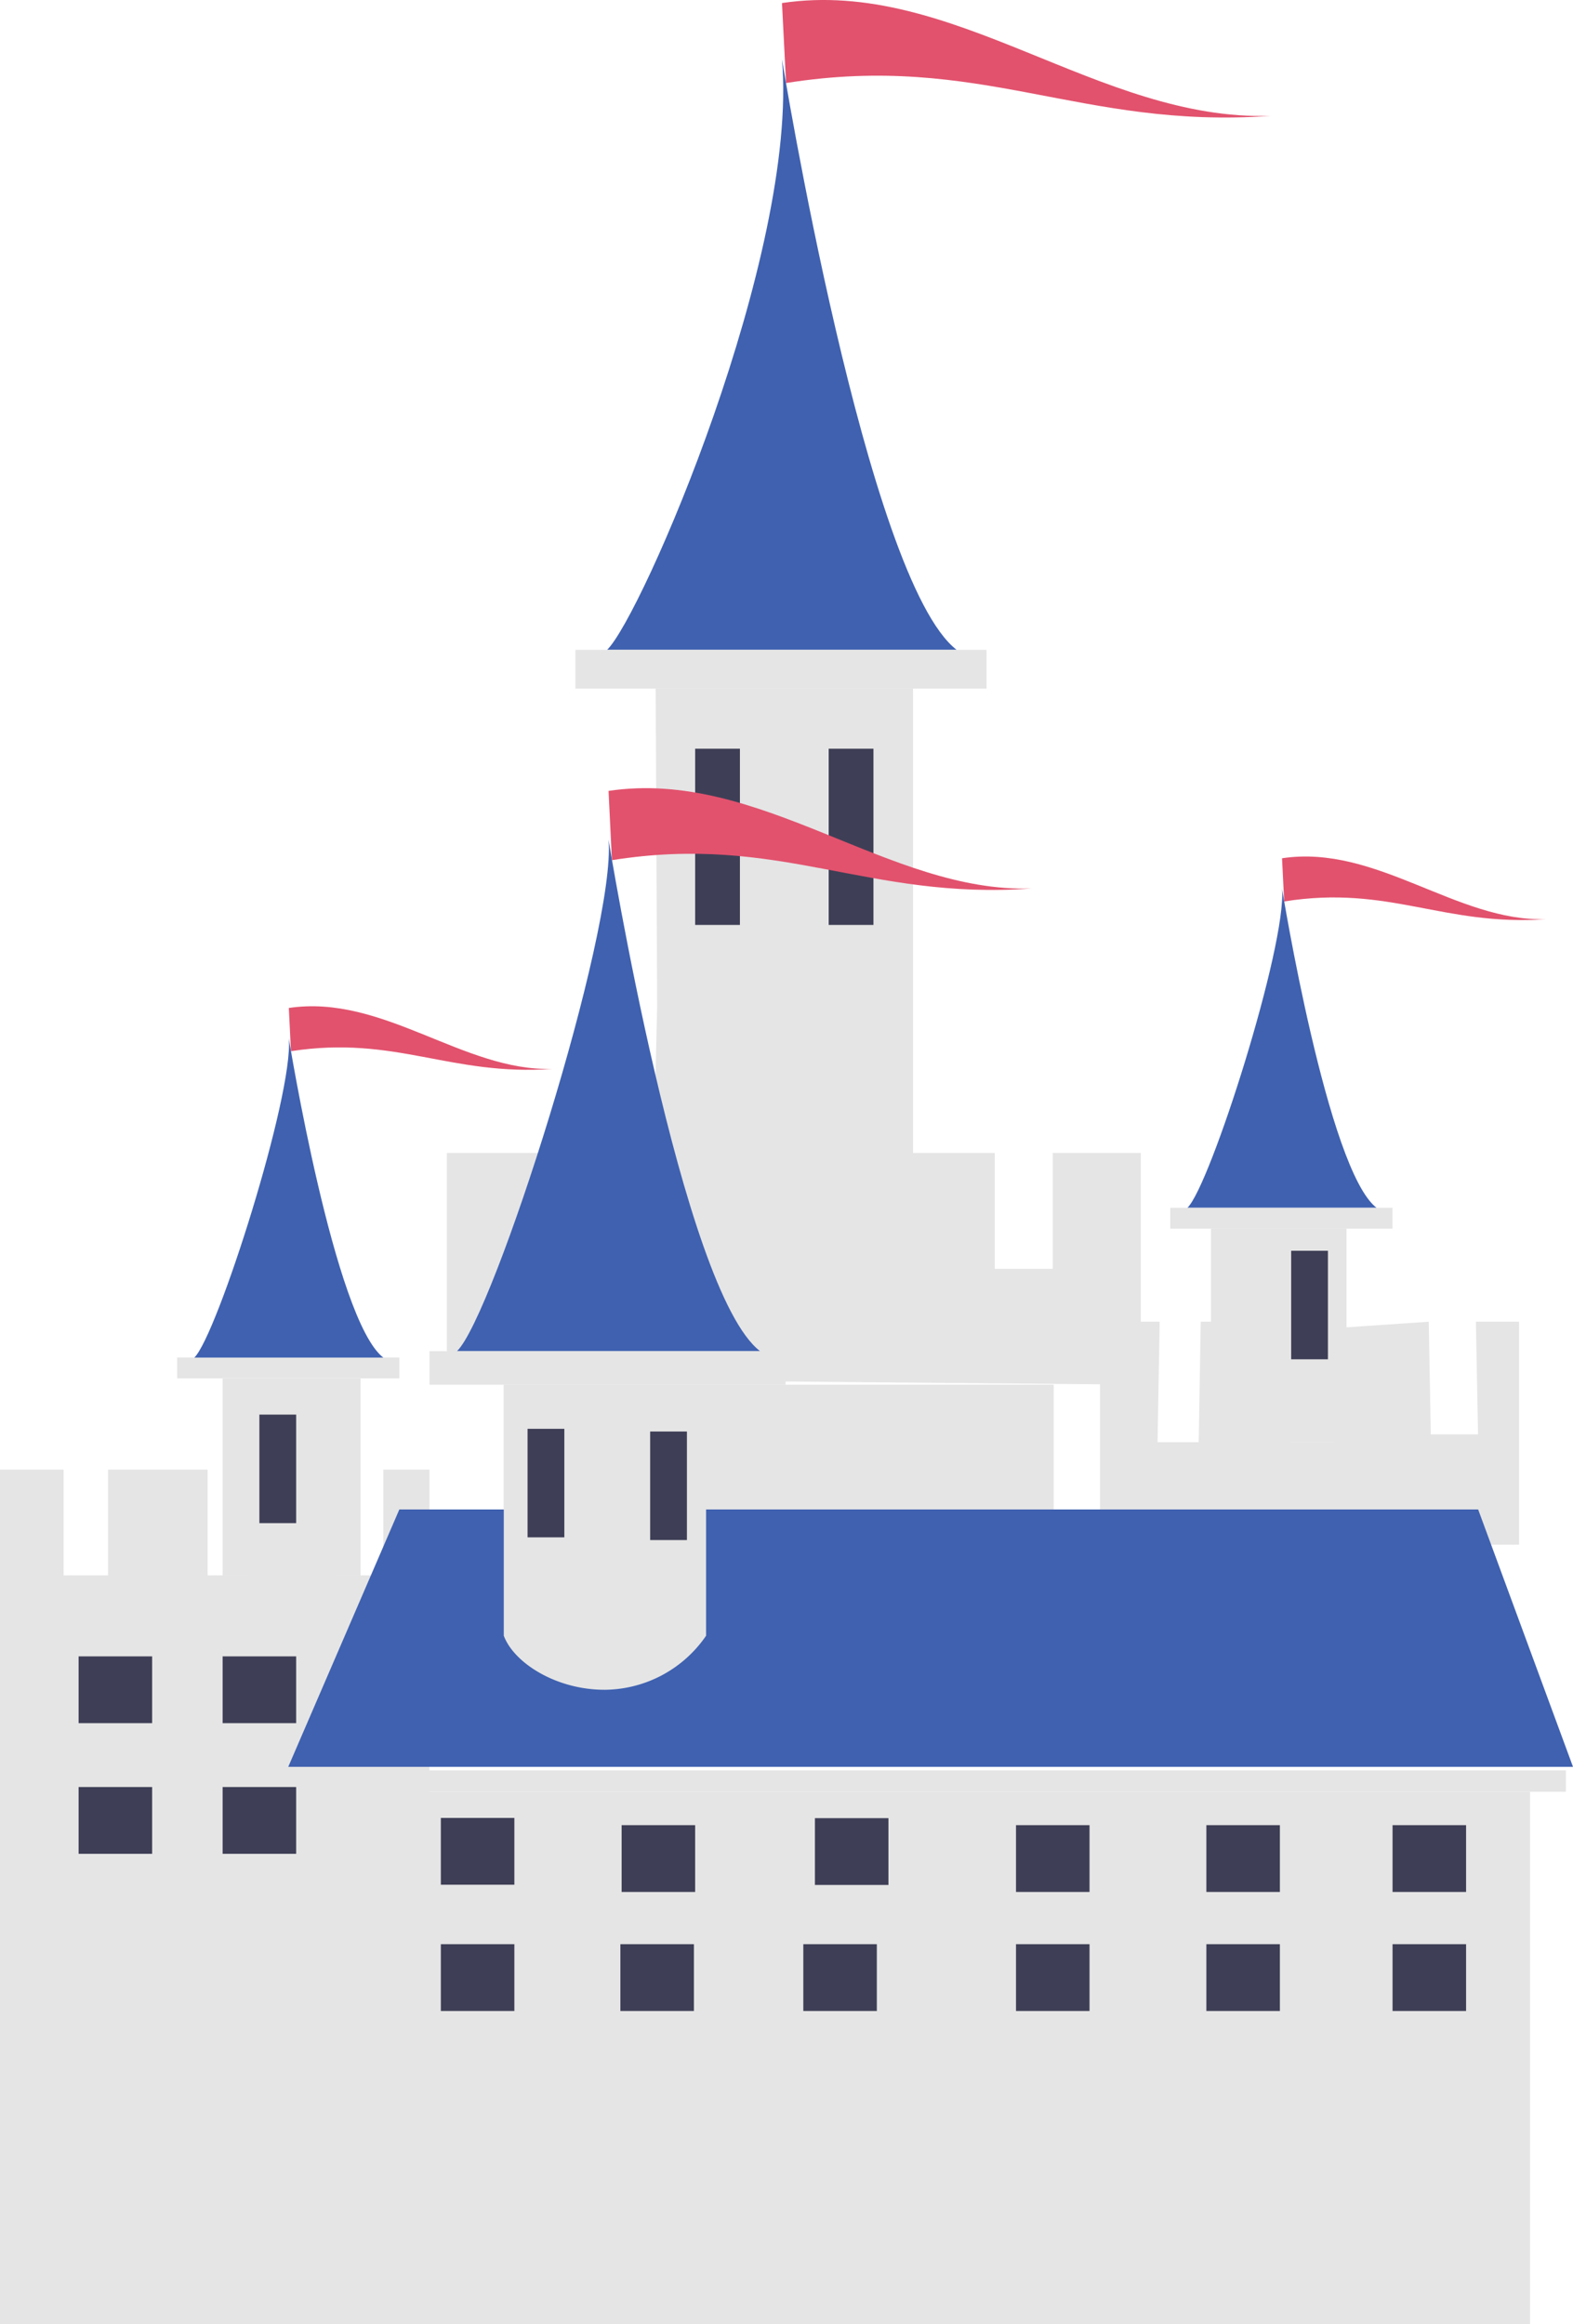
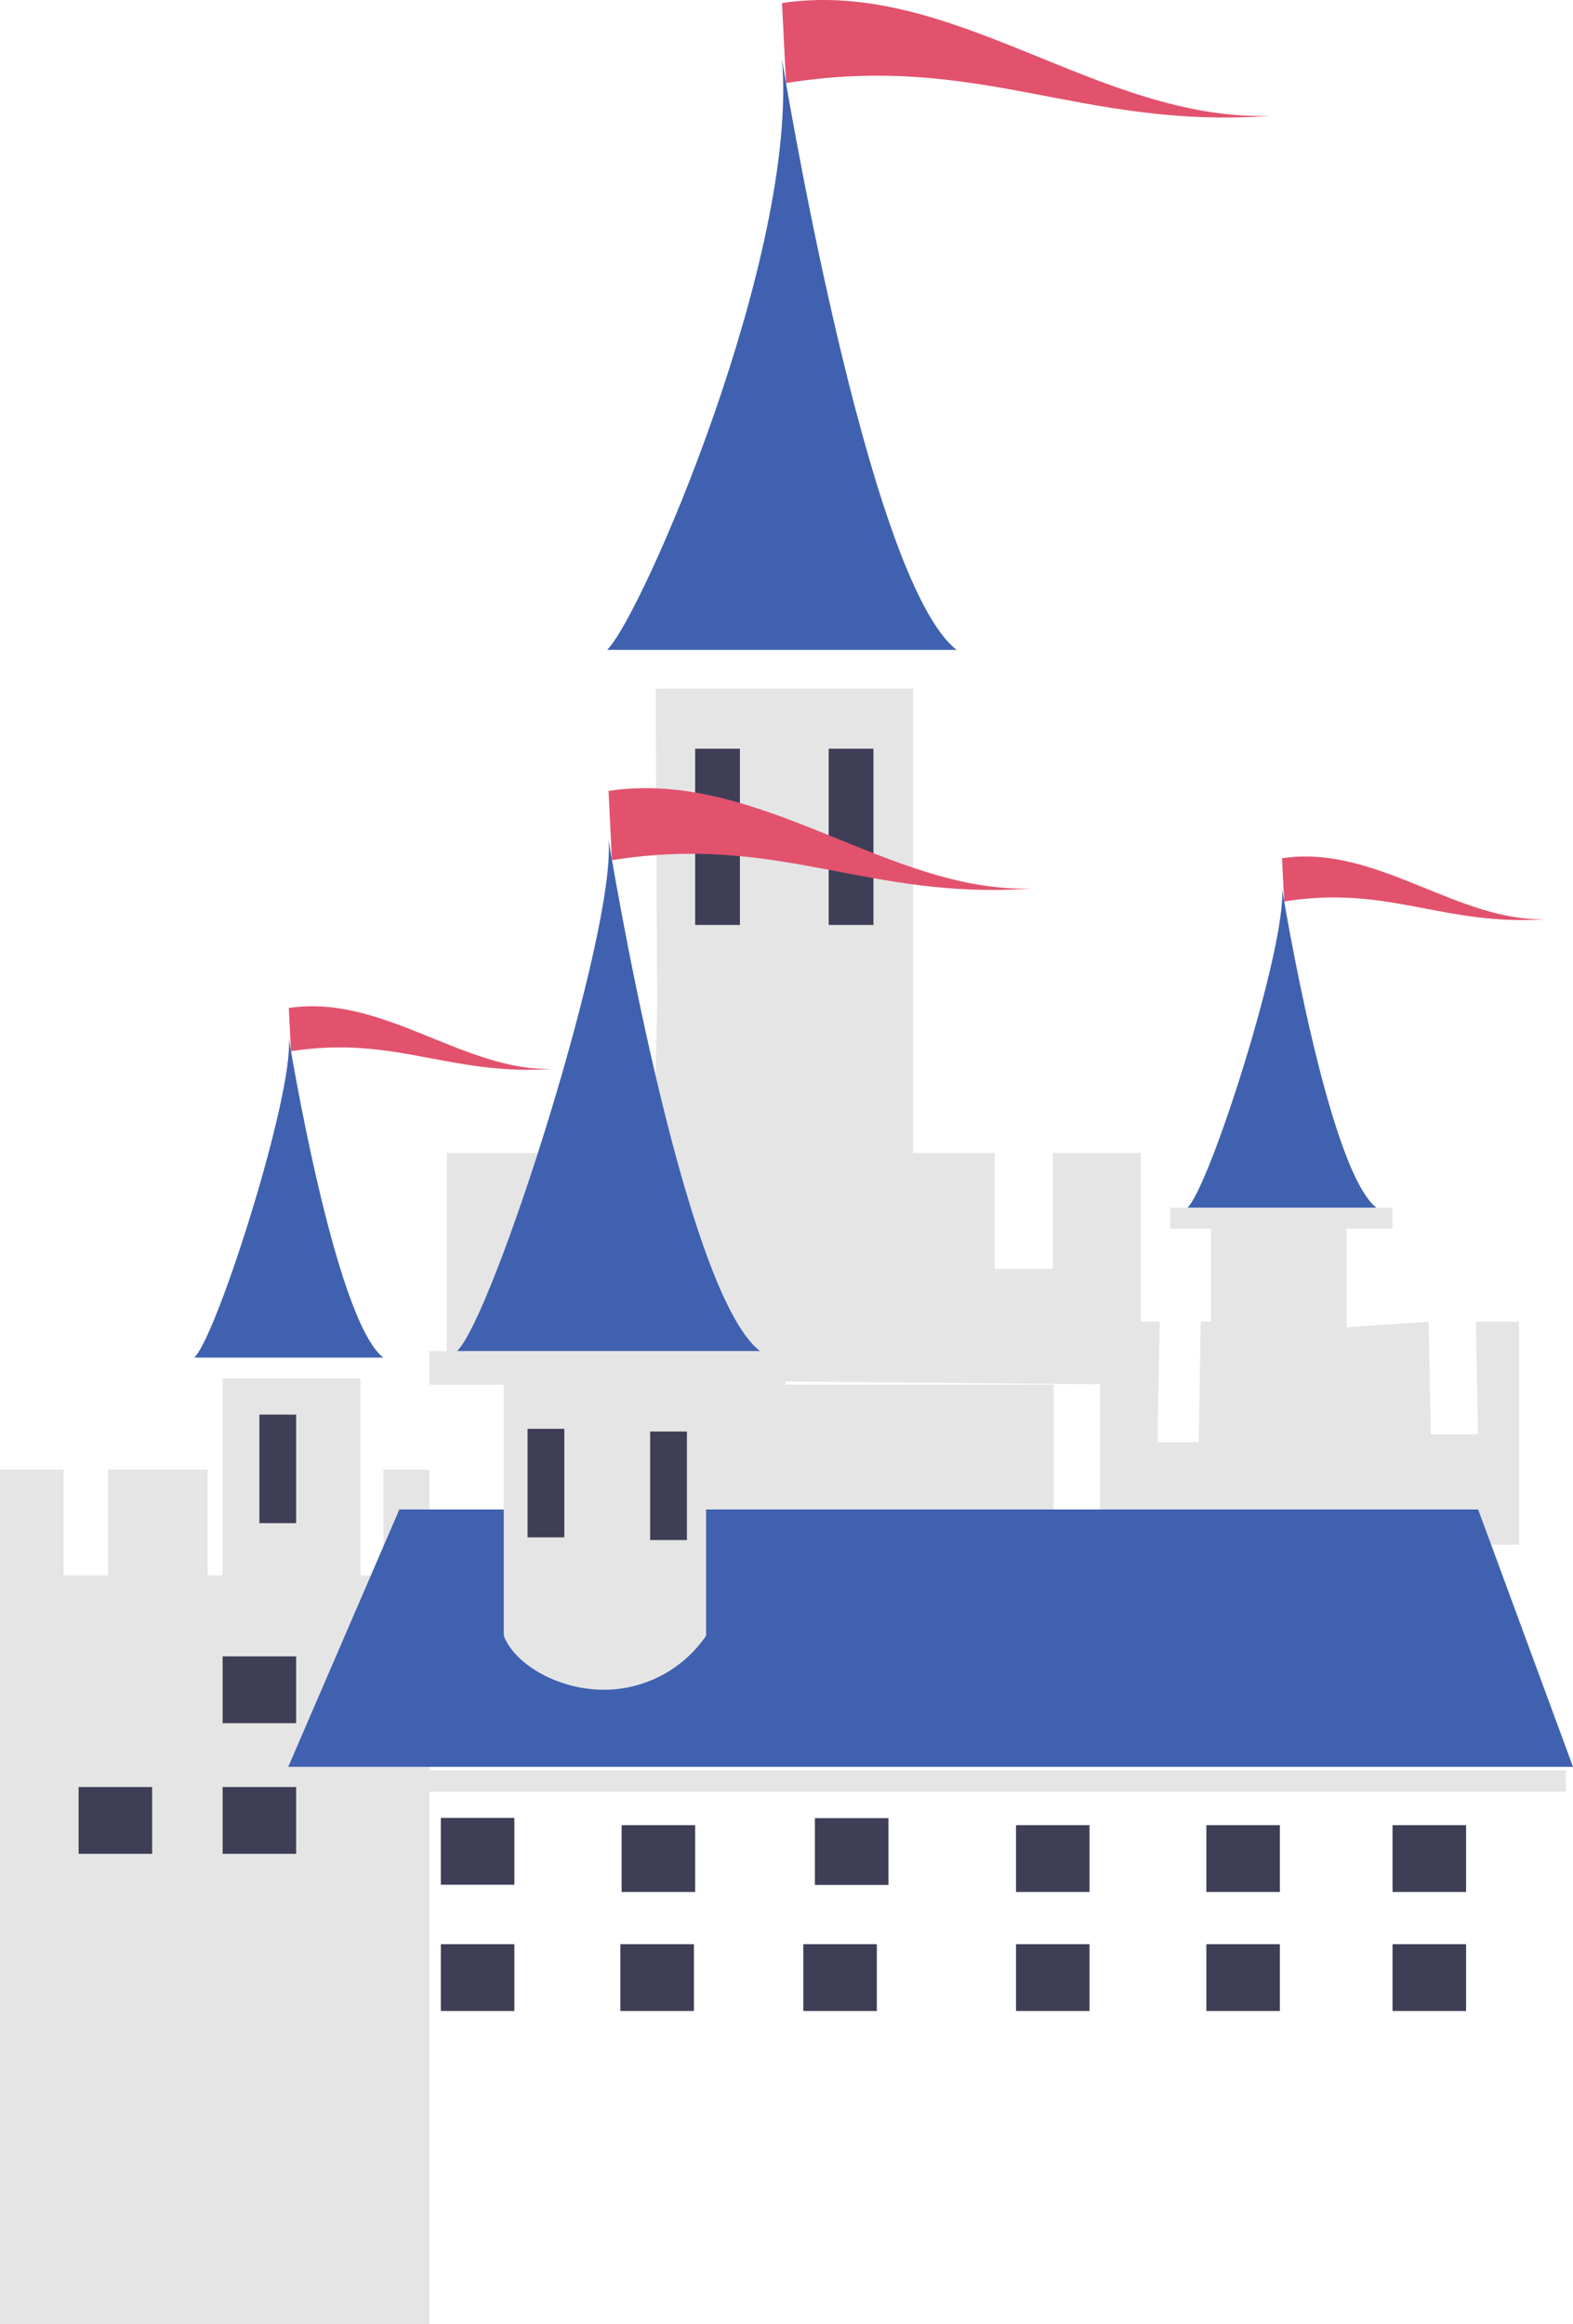
<svg xmlns="http://www.w3.org/2000/svg" id="Layer_1" data-name="Layer 1" viewBox="0 0 139.48 206">
  <defs>
    <style>.cls-1{fill:#3f61b0;}.cls-2{fill:#e5e5e5;}.cls-3{fill:#e2526d;}.cls-4{fill:#3e3f56;}</style>
  </defs>
  <title>castle</title>
  <g id="Castle">
    <path class="cls-1" d="M70.21,6.34C71.7,23.6,57.76,55.73,54.7,58.68h31C77.7,52.53,70.21,6.34,70.21,6.34Z" transform="translate(-0.87 -1.08)" />
-     <rect class="cls-2" x="51.02" y="57.6" width="36.46" height="3.43" />
-     <rect class="cls-2" x="15.71" y="120.32" width="19.7" height="1.85" />
    <path class="cls-1" d="M114.55,79.84c.43,5-6.36,26.34-8.39,28.29h16.77C118.59,104.81,114.55,79.84,114.55,79.84Z" transform="translate(-0.87 -1.08)" />
    <polygon class="cls-2" points="18.41 139.63 21.79 139.63 21.79 130.26 29.68 130.26 29.68 139.63 33.99 139.63 33.99 130.26 38.08 130.26 38.08 206 0 206 0 130.26 5.64 130.26 5.64 139.63 9.58 139.63 9.58 130.26 18.41 130.26 18.41 139.63" />
-     <rect class="cls-2" x="30.52" y="158.81" width="105.15" height="47.19" />
    <path class="cls-3" d="M70.21,1.35c15.18-2.27,28.06,10.47,43.3,10-16.86,1.22-25.7-5.65-42.94-2.91Z" transform="translate(-0.87 -1.08)" />
    <rect class="cls-2" x="19.74" y="122.18" width="12.23" height="17.46" />
    <rect class="cls-2" x="107.38" y="108.9" width="12.02" height="18.93" />
    <polygon class="cls-2" points="130.87 117.15 134.7 117.15 134.7 136.91 97.54 136.91 97.54 117.15 102.83 117.15 102.64 127.83 106.29 127.83 106.47 117.15 114.3 117.15 114.48 127.83 118.31 127.83 118.13 117.73 126.69 117.15 126.87 127.13 131.06 127.13 130.87 117.15" />
    <polygon class="cls-2" points="58.14 61.03 58.27 89.19 57.65 115.67 80.96 115.67 80.96 61.03 58.14 61.03" />
    <polygon class="cls-2" points="101.16 122.73 101.16 102.19 93.35 102.19 93.35 112.46 88.21 112.46 88.21 102.19 74.49 102.19 74.49 112.46 67.39 112.46 67.39 102.19 54.91 102.19 54.91 112.46 48.7 112.46 48.7 102.19 39.62 102.19 39.62 122.18 101.16 122.73" />
    <rect class="cls-2" x="44.67" y="122.73" width="48.76" height="11.06" />
    <polygon class="cls-1" points="35.41 133.79 131.07 133.79 139.48 156.6 25.56 156.6 35.41 133.79" />
    <path class="cls-2" d="M45.54,123.81v22.25c.93,2.46,4.73,4.82,9,4.79a11,11,0,0,0,8.94-4.79V123.81Z" transform="translate(-0.87 -1.08)" />
    <path class="cls-1" d="M26.48,93.12c.43,5-6.36,26.34-8.38,28.29H34.86C30.53,118.08,26.48,93.12,26.48,93.12Z" transform="translate(-0.87 -1.08)" />
    <path class="cls-1" d="M54.83,75.5c.69,8.08-10.2,42.22-13.44,45.34H68.27C61.32,115.52,54.83,75.5,54.83,75.5Z" transform="translate(-0.87 -1.08)" />
    <rect class="cls-2" x="38.08" y="119.76" width="31.58" height="2.97" />
    <rect class="cls-2" x="27.46" y="156.91" width="111.39" height="1.9" />
    <rect class="cls-4" x="46.78" y="126.64" width="3.26" height="9.62" />
    <rect class="cls-4" x="23" y="125.38" width="3.26" height="9.62" />
    <rect class="cls-4" x="61.64" y="66.36" width="3.97" height="15.62" />
    <rect class="cls-4" x="73.48" y="66.36" width="3.97" height="15.62" />
    <rect class="cls-4" x="57.65" y="126.88" width="3.26" height="9.62" />
-     <rect class="cls-4" x="114.49" y="110.86" width="3.26" height="9.62" />
    <g id="window1">
      <rect class="cls-4" x="106.97" y="161.77" width="6.52" height="5.92" />
      <rect class="cls-4" x="55.12" y="161.77" width="6.52" height="5.92" />
      <rect class="cls-4" x="90.09" y="172.32" width="6.52" height="5.92" />
      <rect class="cls-4" x="71.23" y="172.32" width="6.52" height="5.92" />
      <rect class="cls-4" x="106.97" y="172.32" width="6.52" height="5.92" />
      <rect class="cls-4" x="55.01" y="172.32" width="6.52" height="5.92" />
      <rect class="cls-4" x="72.26" y="161.15" width="6.52" height="5.92" />
      <rect class="cls-4" x="39.09" y="161.13" width="6.52" height="5.92" />
-       <rect class="cls-4" x="6.97" y="146.81" width="6.52" height="5.92" />
      <rect class="cls-4" x="6.97" y="158.39" width="6.52" height="5.92" />
      <rect class="cls-4" x="19.74" y="158.39" width="6.52" height="5.92" />
      <rect class="cls-4" x="19.74" y="146.81" width="6.52" height="5.92" />
      <rect class="cls-4" x="39.09" y="172.32" width="6.52" height="5.92" />
      <rect class="cls-4" x="123.48" y="172.32" width="6.52" height="5.92" />
      <rect class="cls-4" x="123.48" y="161.77" width="6.52" height="5.92" />
      <rect class="cls-4" x="90.09" y="161.77" width="6.52" height="5.92" />
    </g>
    <g id="flags">
      <path class="cls-3" d="M26.48,90.42c8.38-1.25,15.48,5.65,23.4,5.4-9.11.66-13.89-3-23.21-1.57Z" transform="translate(-0.87 -1.08)" />
      <path class="cls-3" d="M54.83,71.18c13.44-2,24.81,9.06,37.51,8.65-14.61,1.06-22.27-4.89-37.21-2.51Z" transform="translate(-0.87 -1.08)" />
      <path class="cls-3" d="M114.55,77.15c8.38-1.26,15.48,5.65,23.4,5.4-9.12.65-13.89-3.06-23.21-1.57Z" transform="translate(-0.87 -1.08)" />
    </g>
    <rect class="cls-2" x="103.77" y="107.05" width="19.7" height="1.85" />
  </g>
</svg>